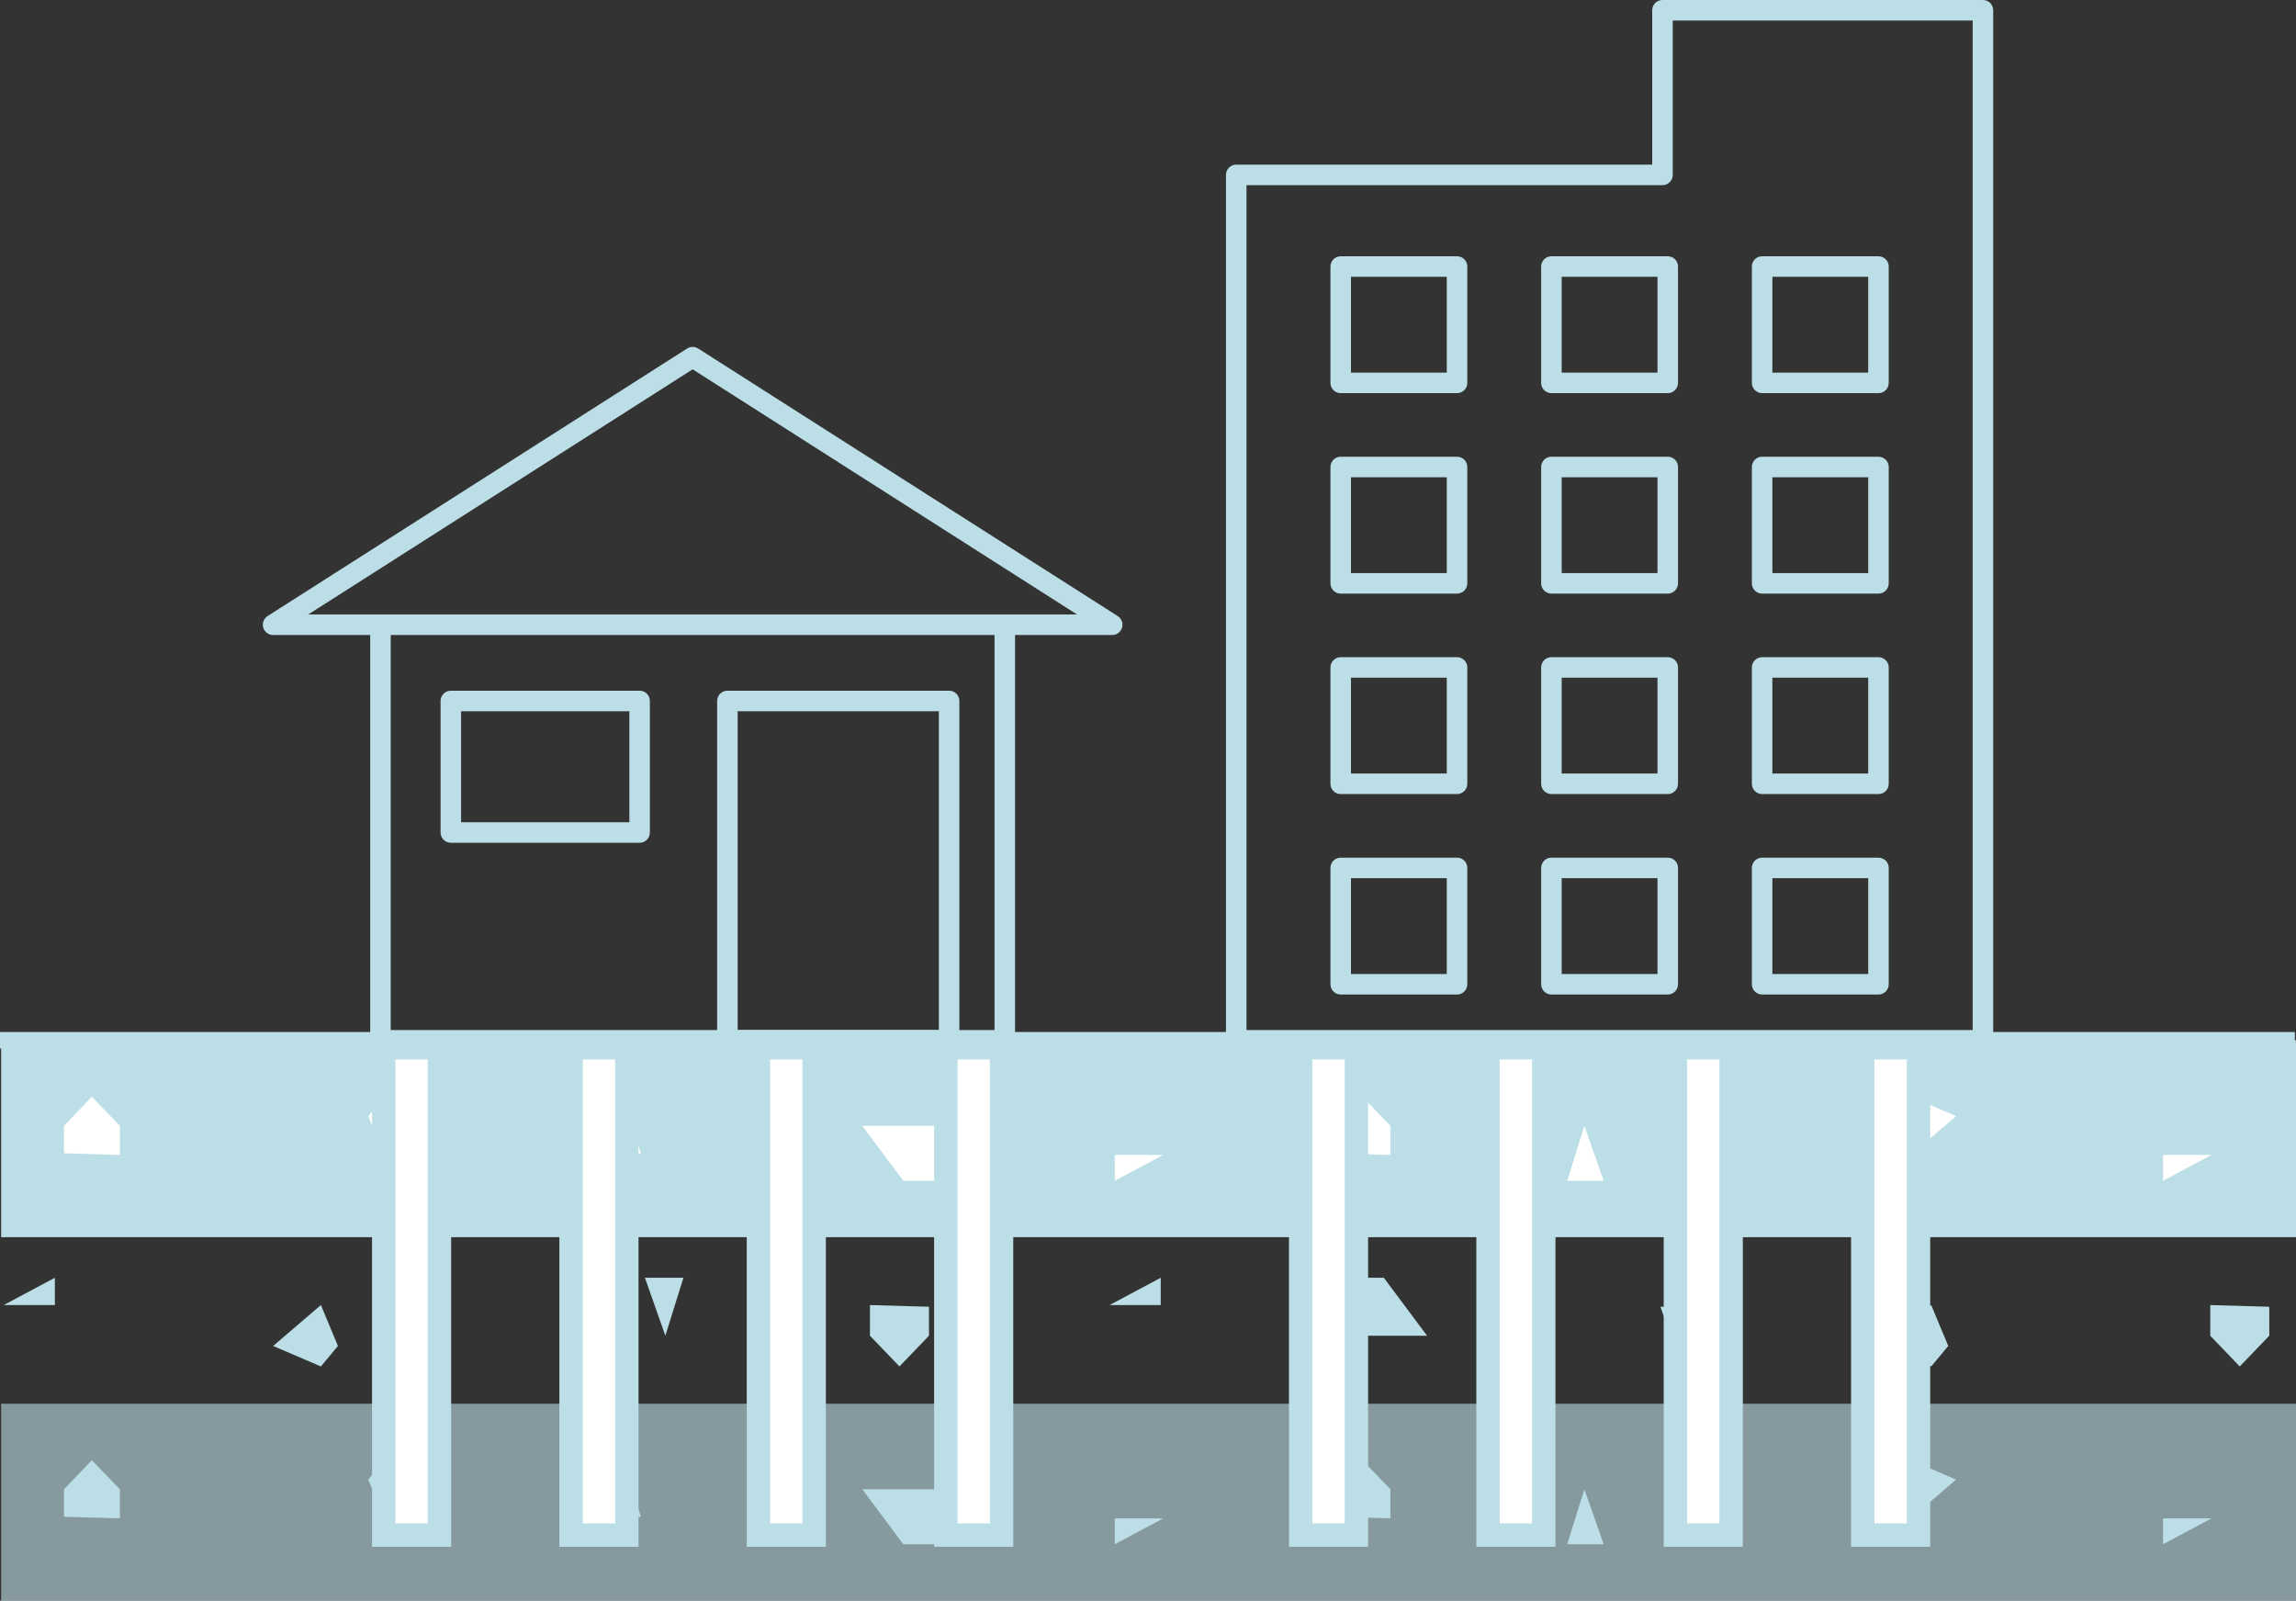
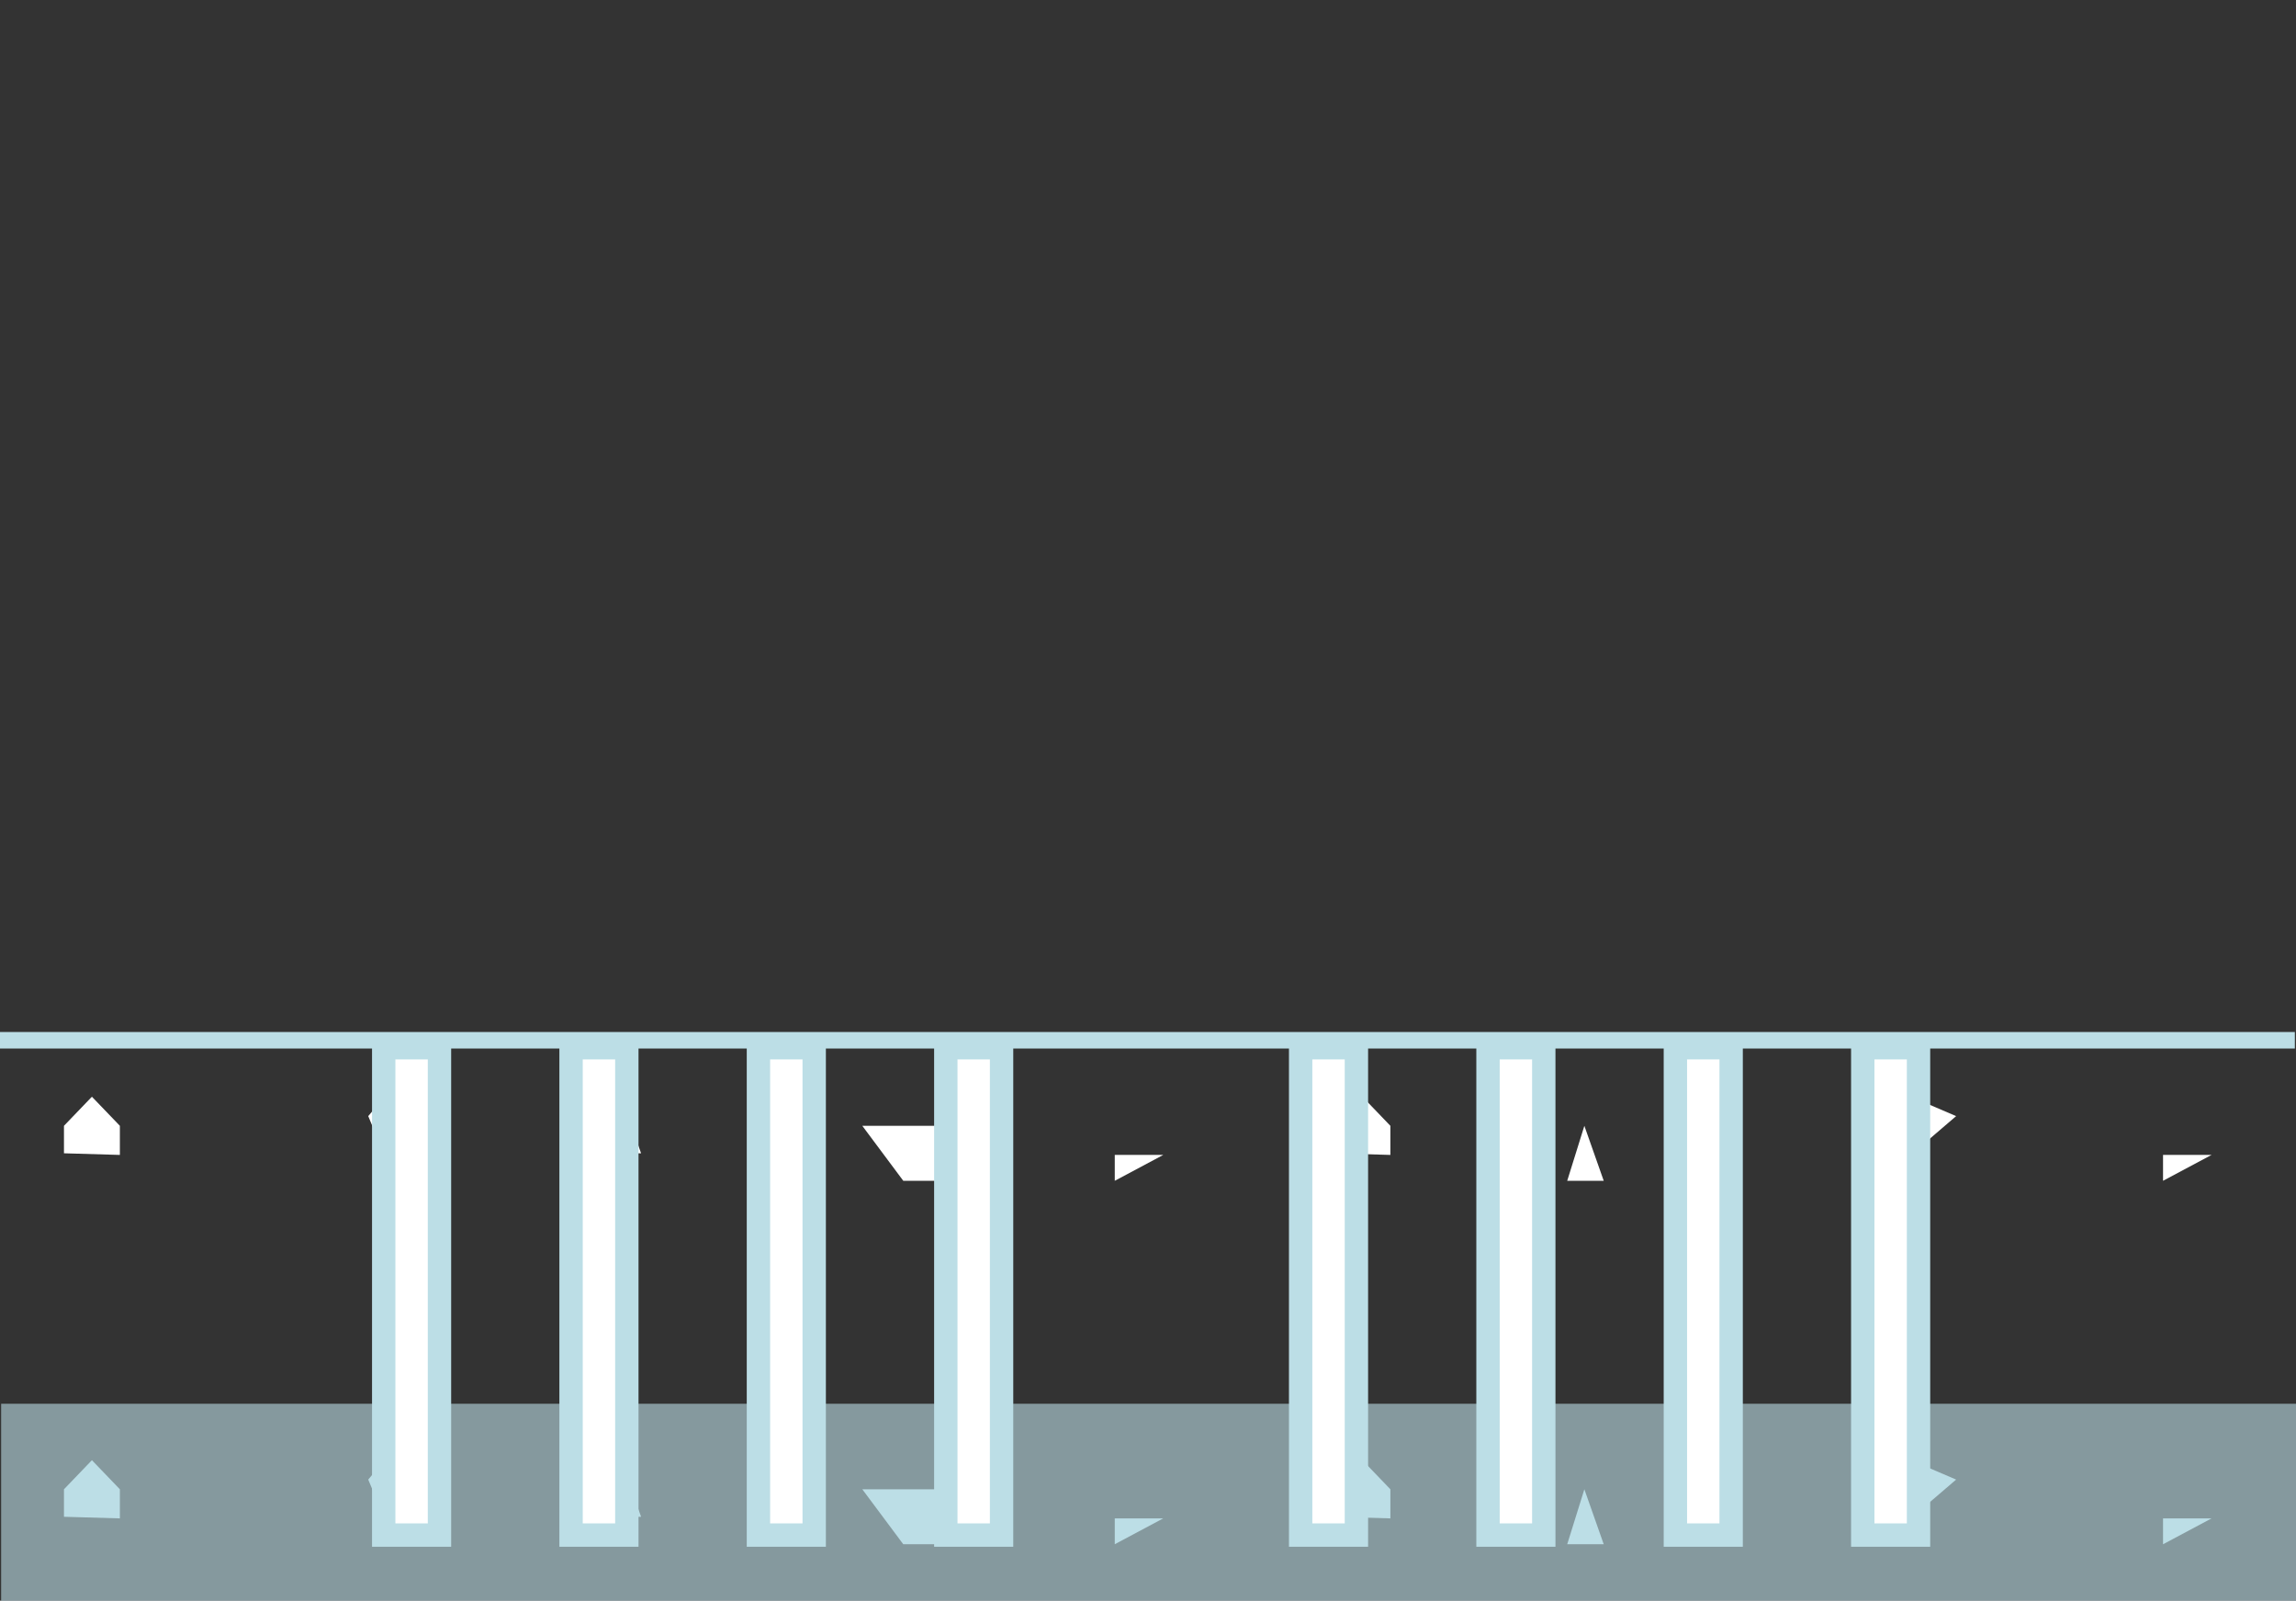
<svg xmlns="http://www.w3.org/2000/svg" version="1.1" id="レイアウト用" x="0" y="0" viewBox="0 0 98.275 68.505" xml:space="preserve">
  <rect x="0" y="0" width="98.275" height="68.505" fill="#333333" stroke="none" />
  <style>.st1{fill:none;stroke:#bcdee6;stroke-width:.878;stroke-linecap:round;stroke-linejoin:round;stroke-miterlimit:10}.st2{fill:#bcdee6}</style>
  <path fill="none" stroke="#bcdee6" stroke-width=".707" stroke-miterlimit="10" d="M0 44.52h98.226" />
-   <path class="st1" d="M16.285 26.736h26.723V44.52H16.285zm-4.596 0l17.958-11.451 17.958 11.451z" />
-   <path class="st1" d="M19.297 29.999h8.08v5.629h-8.08zm11.838 0h9.489V44.52h-9.489zM71.158.439v7.046H52.914V44.52h31.961V.439z" />
-   <path class="st1" d="M57.386 11.407h4.979v4.979h-4.979zm9.019 0h4.979v4.979h-4.979zm9.019 0h4.979v4.979h-4.979zm-18.038 8.579h4.979v4.979h-4.979zm9.019 0h4.979v4.979h-4.979zm9.019 0h4.979v4.979h-4.979zm-18.038 8.579h4.979v4.979h-4.979zm9.019 0h4.979v4.979h-4.979zm9.019 0h4.979v4.979h-4.979zm-18.038 8.579h4.979v4.979h-4.979zm9.019 0h4.979v4.979h-4.979zm9.019 0h4.979v4.979h-4.979z" />
-   <path class="st2" d="M.049 44.52h98.226v8.429H.049z" />
  <path opacity=".6" fill="#bcdee6" d="M.049 60.075h98.226v8.429H.049z" />
-   <path class="st2" d="M.159 55.852l2.19-1.168v1.168zm47.334 0l2.19-1.168v1.168zm-35.802 1.751l2.044-1.751.73 1.751-.73.876zm68.926 0l2.044-1.751.73 1.751-.73.876zm-52.138-.438l-.874-2.481h1.648zm43.467 1.241l-.874-2.481h1.648zm-34.709-1.241v-1.313l2.525.073v1.24L38.5 58.479zm57.369 0v-1.313l2.525.073v1.24l-1.263 1.314zm-33.523 0h-3.701v-2.481h1.85z" />
  <path d="M94.66 49.427l-2.076 1.107v-1.107zm-44.87 0l-2.075 1.107v-1.107zm33.938-1.661l-1.937 1.661-.692-1.661.692-.83zm-65.337 0l-1.937 1.661-.692-1.661.692-.83zm49.424.415l.829 2.353h-1.563zm-41.204-1.176l.829 2.352h-1.562zm32.901 1.176v1.246l-2.393-.07v-1.176l1.197-1.245zm-54.381 0v1.246l-2.393-.07v-1.176l1.196-1.245zm31.778 0h3.508v2.353h-1.754z" fill="#fff" />
  <path class="st2" d="M94.66 64.982l-2.076 1.107v-1.107zm-44.87 0l-2.075 1.107v-1.107zm33.938-1.661l-1.937 1.661-.692-1.661.692-.83zm-65.337 0l-1.937 1.661-.692-1.661.692-.83zm49.424.415l.829 2.353h-1.563zM26.611 62.56l.829 2.353h-1.562zm32.901 1.176v1.246l-2.393-.069v-1.177l1.197-1.245zm-54.381 0v1.246l-2.393-.069v-1.177l1.196-1.245zm31.778 0h3.508v2.353h-1.754z" />
  <path d="M16.424 44.839h2.387v20.857h-2.387zm8.019 0h2.387v20.857h-2.387zm8.02 0h2.387v20.857h-2.387zm8.02 0h2.387v20.857h-2.387zm15.188 0h2.387v20.857h-2.387zm8.02 0h2.387v20.857h-2.387zm8.02 0h2.387v20.857h-2.387zm8.02 0h2.387v20.857h-2.387z" stroke="#bcdee6" stroke-miterlimit="10" fill="#fff" />
</svg>